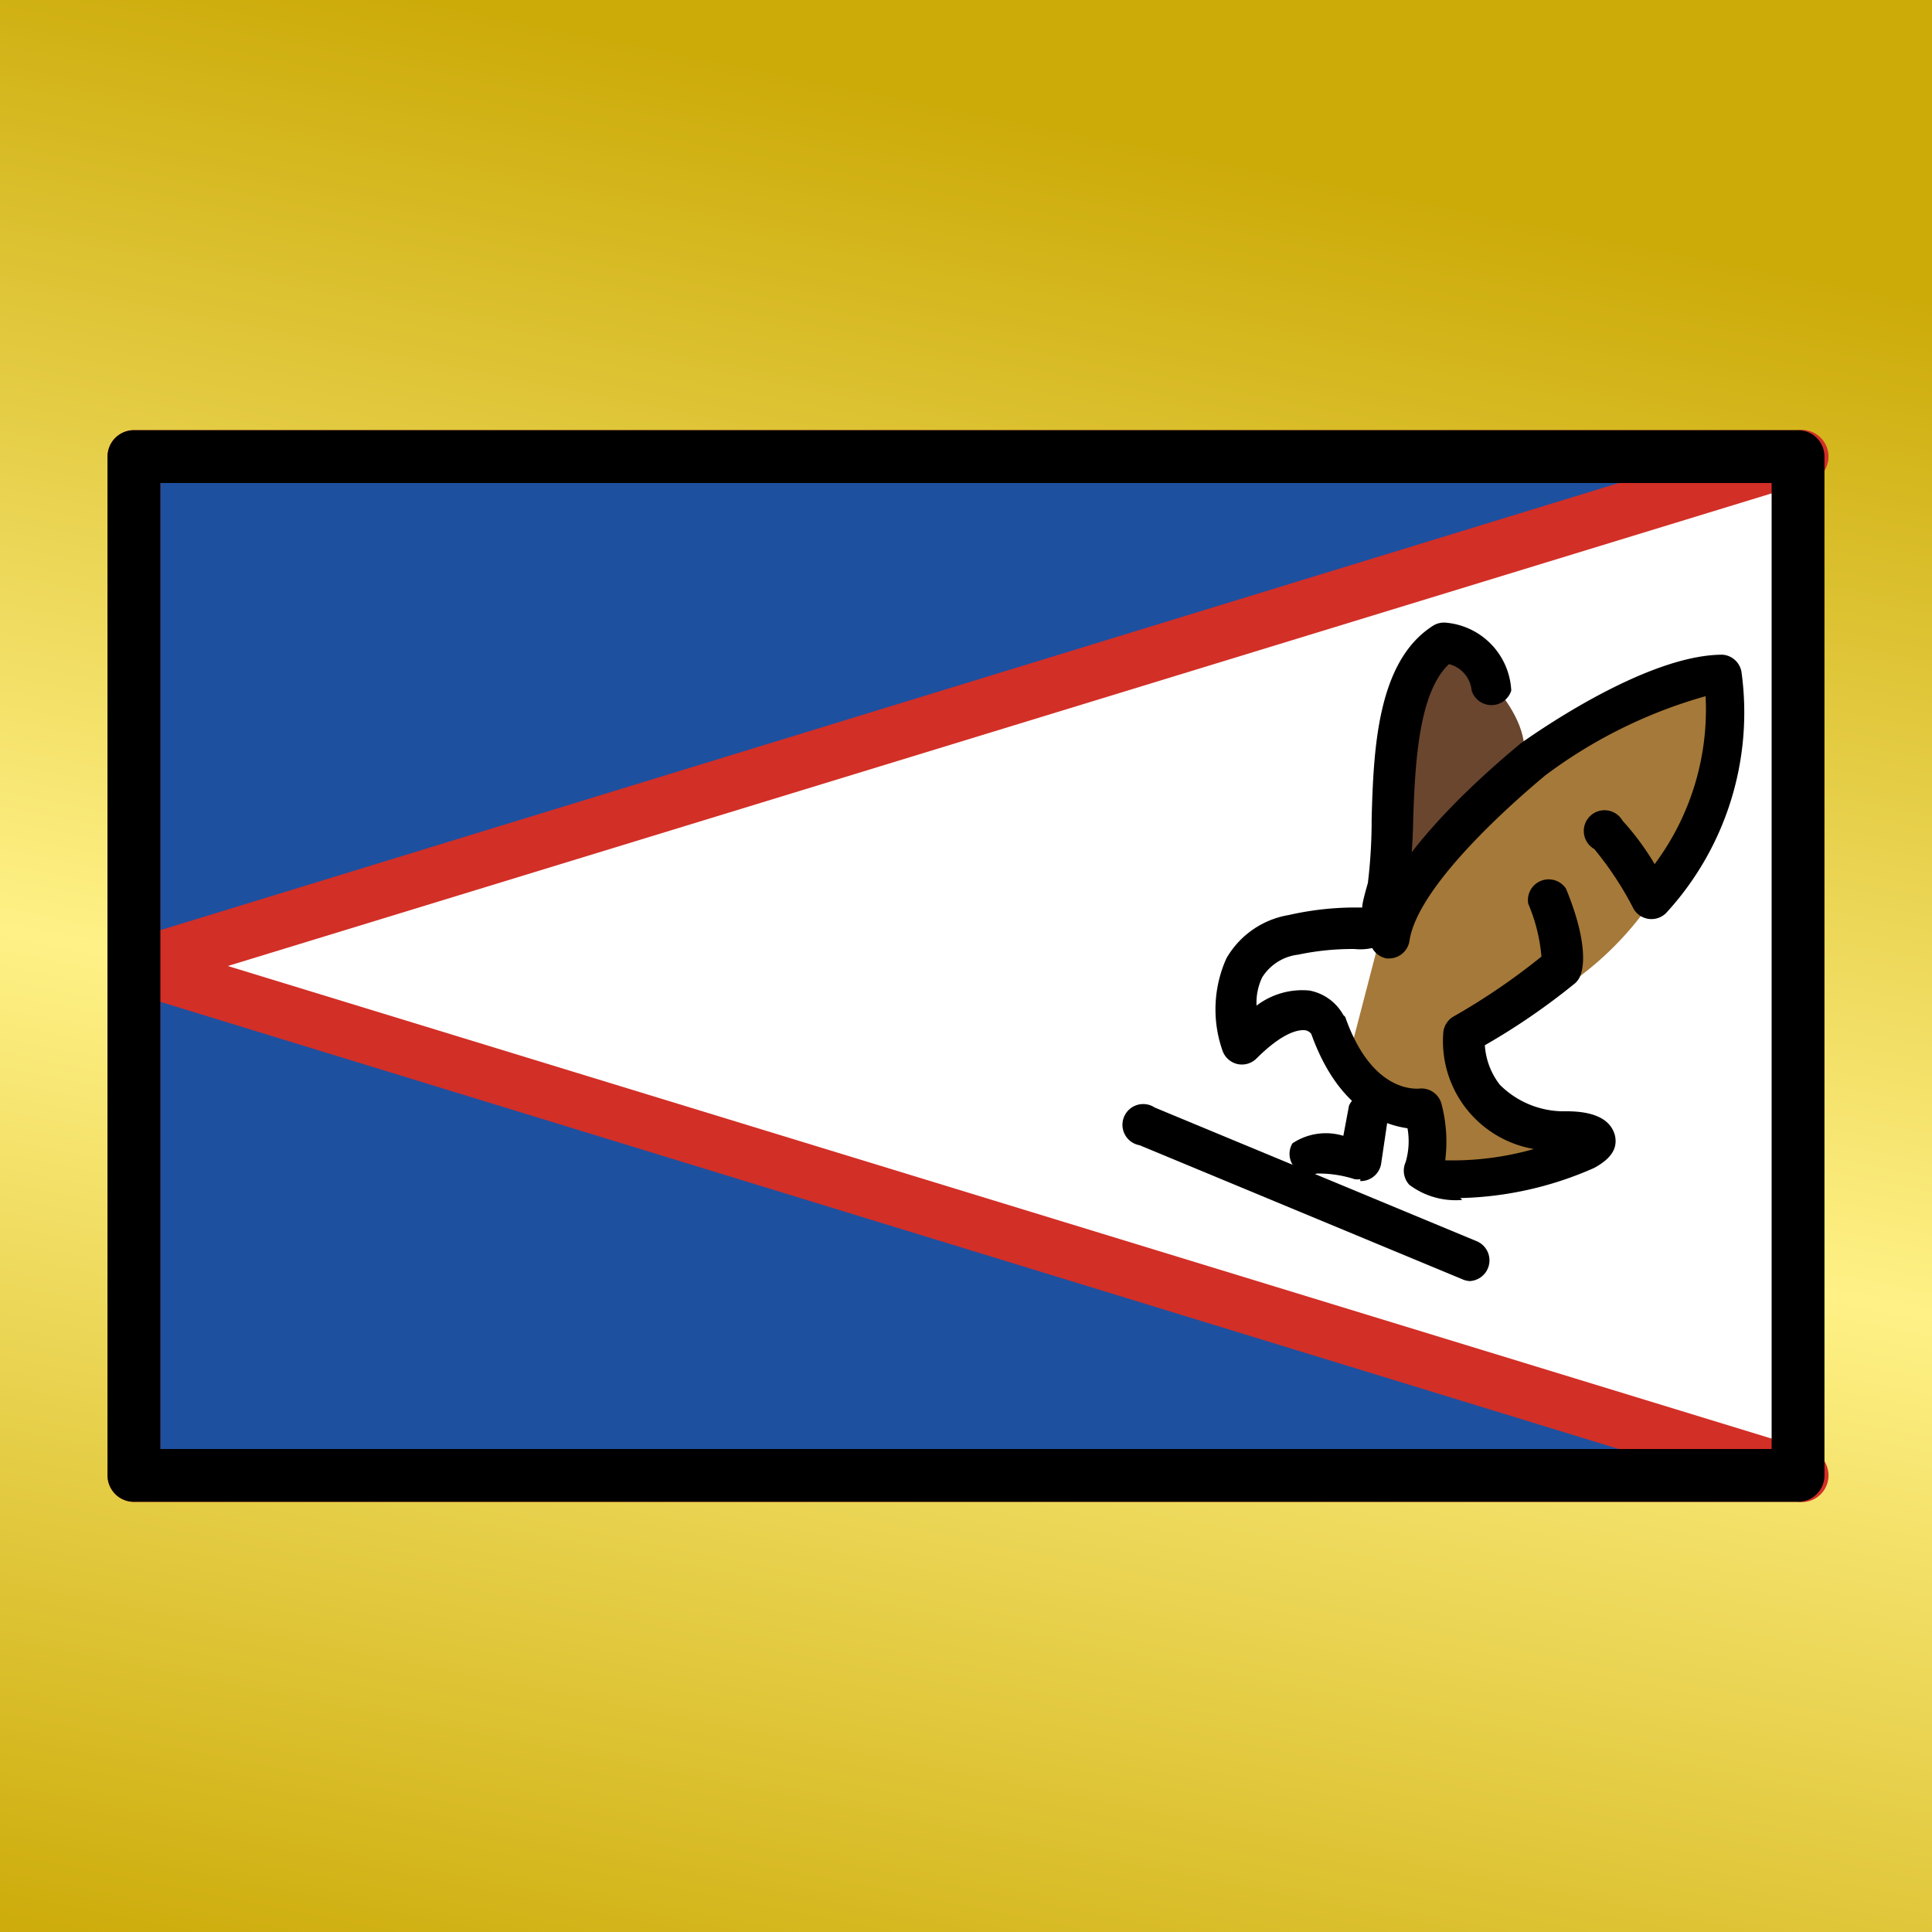
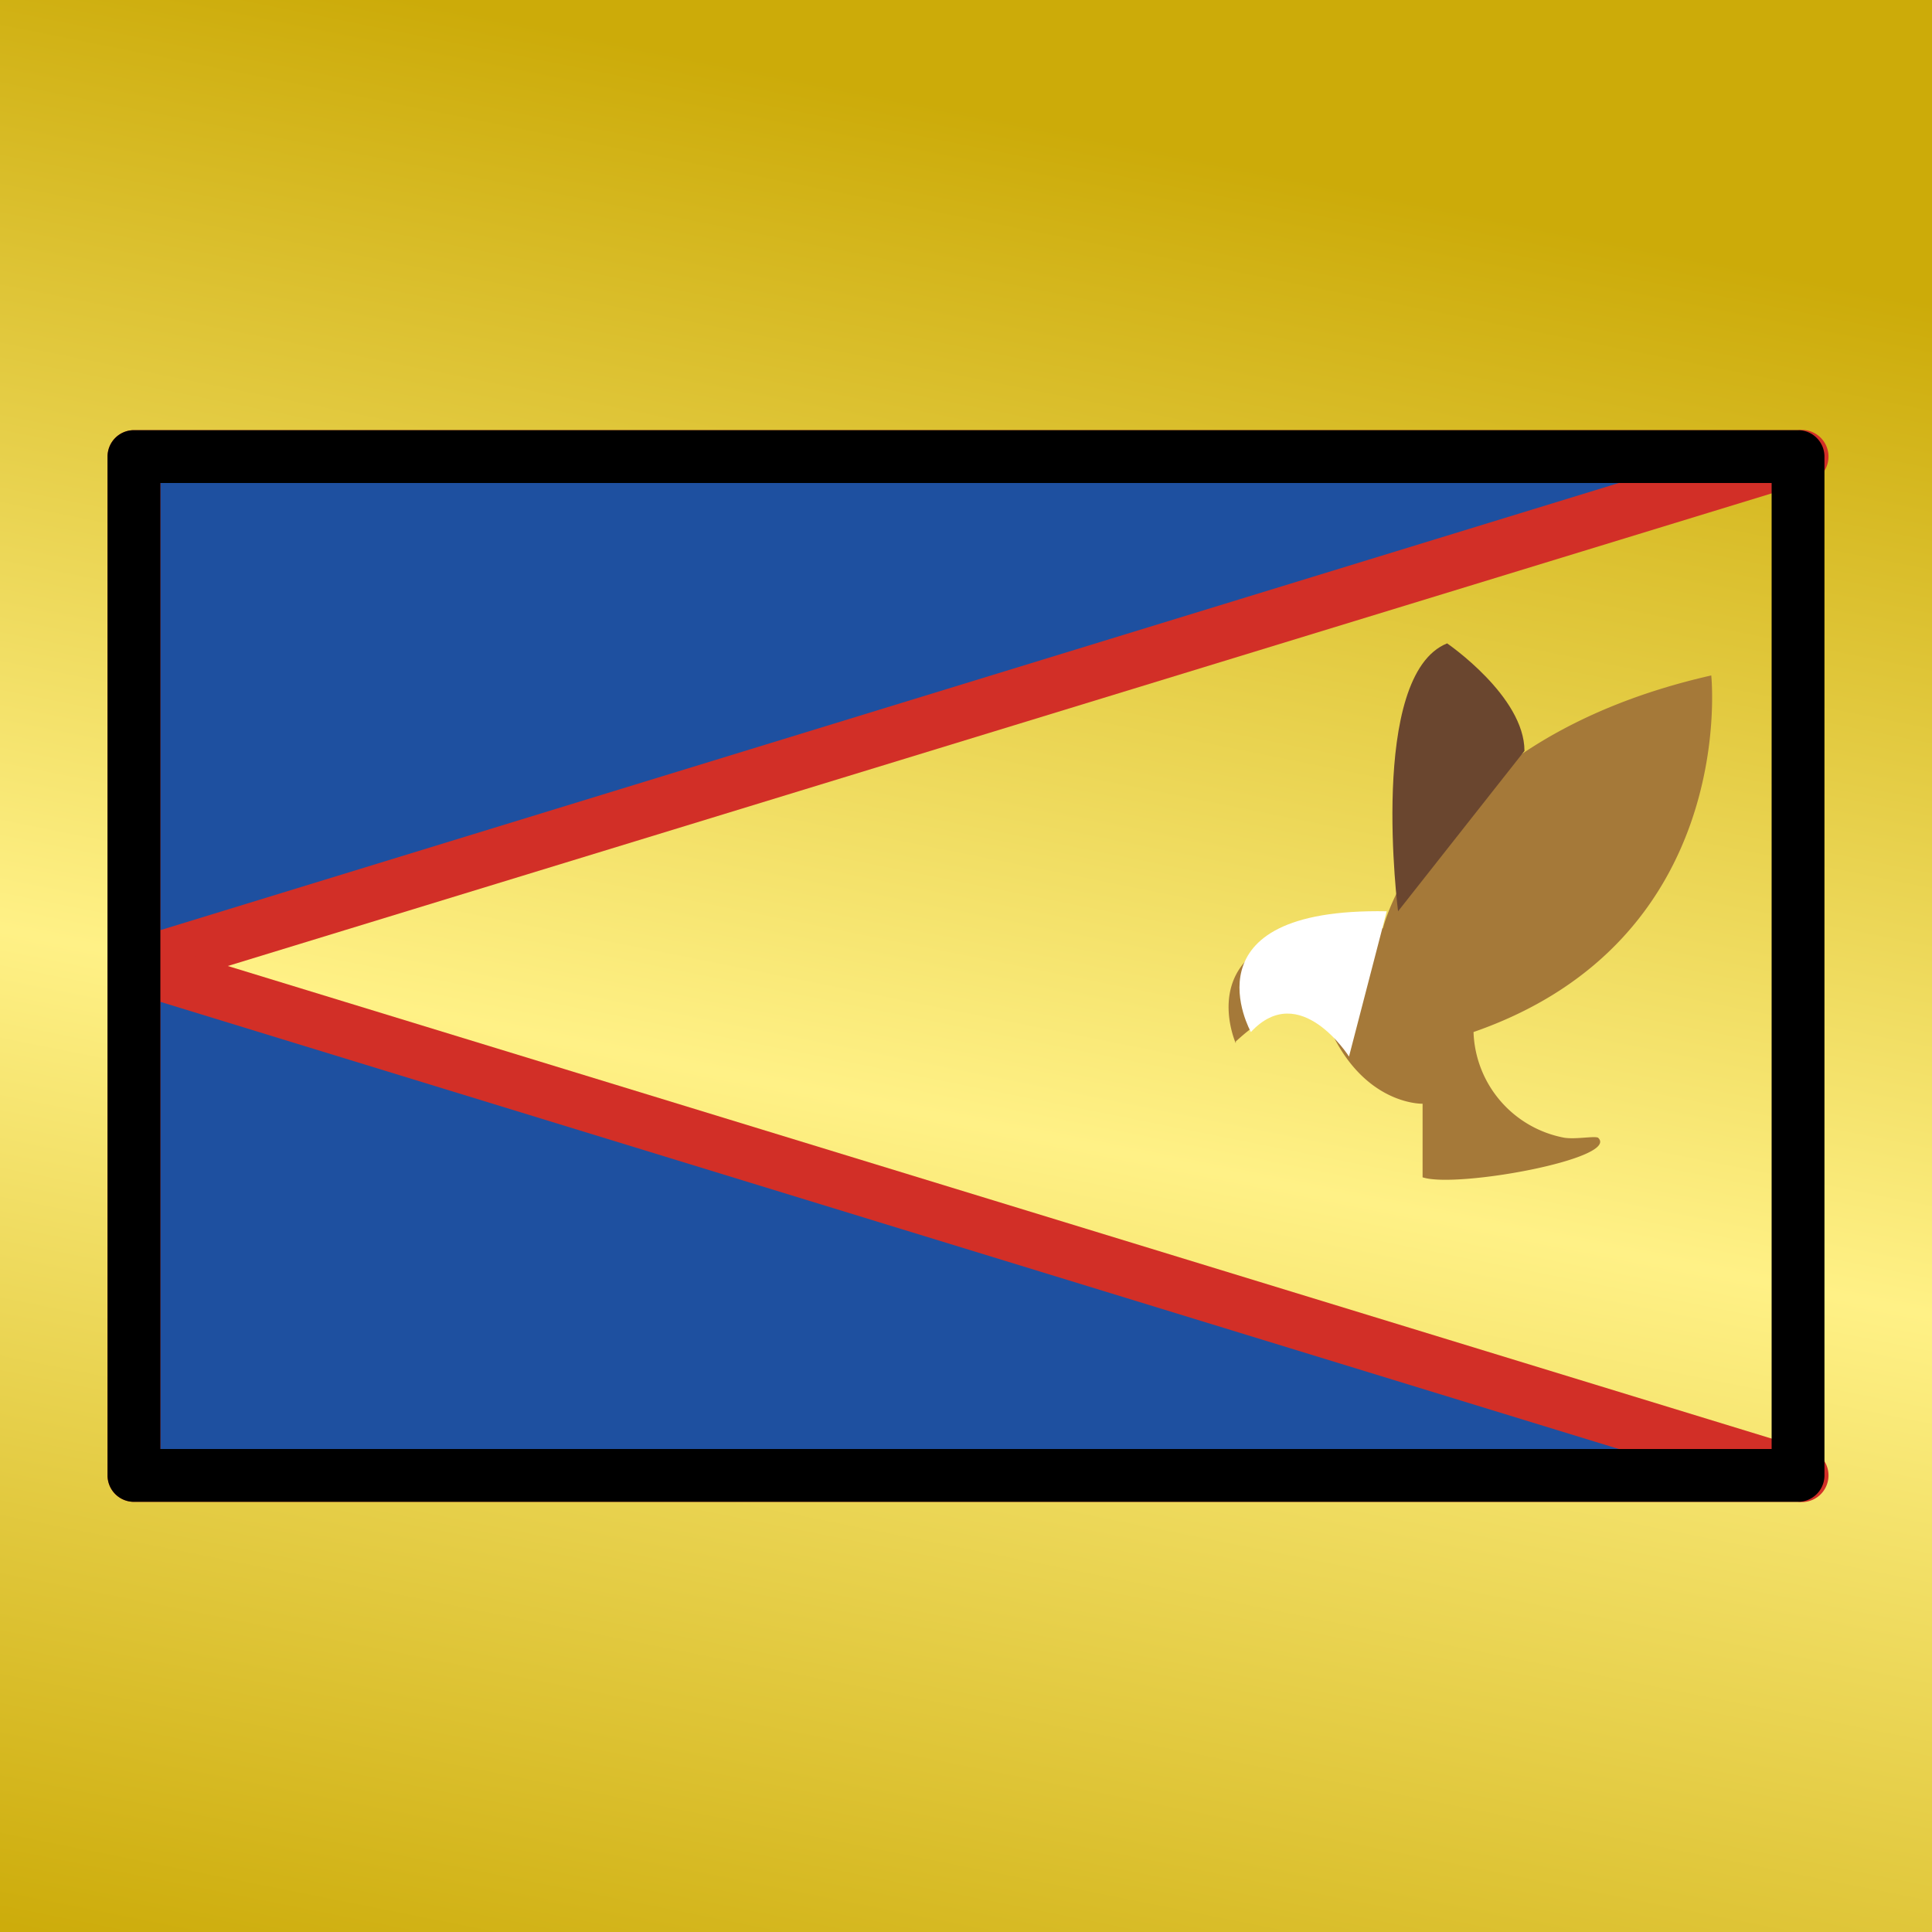
<svg xmlns="http://www.w3.org/2000/svg" viewBox="0 0 1024 1024">
  <rect x="0" y="0" width="1024" height="1024" fill="#333333" stroke="none" />
  <defs>
    <g id="asset782" desc="OpenMoji (CC BY-SA 4.0)/Flags/American Samoa">
-       <path d="M71 242 H953 V782 H71 Z" fill="#ffffff" />
      <path d="M71 512 953 242 H71 Z" fill="#1e50a0" />
      <path d="m71 228 a14 14 0 0 0 -14 14 v270 a14 14 0 0 0 18 14 l882 -270 A14 14 0 0 0 953 228 Zm14 28 H858 L85 493 Z" fill="#d22f27" />
      <path d="M71 782 H953 L71 512 Z" fill="#1e50a0" />
      <path d="M75 498 A14 14 0 0 0 57 512 v270 a14 14 0 0 0 14 14 h882 a14 14 0 0 0 4 -28 zM85 531 858 768 H85 Z" fill="#d22f27" />
      <path d="m655 553 c0 0 -30 -67 78 -61 0 0 24 -100 174 -134 0 0 15 140 -126 189 a59 59 0 0 0 48 56 c6 1 16 -1 18 0 12 11 -75 27 -93 21 v-39 c0 0 -33 1 -51 -44 -1 0 -12 -22 -48 11 z" fill="#a57939" />
      <path d="m741 483 c0 0 -16 -125 26 -142 0 0 41 28 41 57 z" fill="#6a462f" />
      <path d="m715 560 c0 0 -26 -41 -52 -13 0 0 -37 -66 72 -64 z" fill="#ffffff" />
-       <path d="m775 636 a41 41 0 0 1 -28 -8 11 11 0 0 1 -2 -12 v0 a39 39 0 0 0 1 -18 c-14 -2 -37 -11 -51 -50 A5 5 0 0 0 691 546 c-2 0 -10 0 -25 15 a11 11 0 0 1 -10 3 11 11 0 0 1 -8 -7 66 66 0 0 1 2 -49 47 47 0 0 1 33 -23 160 160 0 0 1 34 -4 c2 0 4 0 5 0 0 -2 1 -6 3 -13 a276 276 0 0 0 2 -34 c1 -37 3 -83 32 -102 a11 11 0 0 1 7 -2 38 38 0 0 1 35 36 11 11 0 0 1 -21 0 16 16 0 0 0 -12 -14 c-16 15 -18 52 -19 83 a287 287 0 0 1 -3 37 41 41 0 0 1 -10 27 29 29 0 0 1 -18 4 139 139 0 0 0 -30 3 26 26 0 0 0 -19 12 31 31 0 0 0 -3 15 40 40 0 0 1 28 -8 26 26 0 0 1 18 13 11 11 0 0 1 1 1 c14 40 37 38 39 38 a11 11 0 0 1 12 8 79 79 0 0 1 2 30 158 158 0 0 0 47 -6 58 58 0 0 1 -48 -62 11 11 0 0 1 5 -8 348 348 0 0 0 47 -32 91 91 0 0 0 -7 -28 11 11 0 0 1 20 -8 c12 29 9 42 8 45 a11 11 0 0 1 -3 5 356 356 0 0 1 -48 33 38 38 0 0 0 8 21 48 48 0 0 0 35 14 c8 0 23 1 26 13 1 5 0 11 -11 17 a185 185 0 0 1 -71 16 z" />
-       <path d="m736 508 a11 11 0 0 1 -1 0 11 11 0 0 1 -9 -12 c6 -42 73 -96 80 -102 3 -2 65 -47 107 -47 a11 11 0 0 1 10 9 157 157 0 0 1 -40 128 11 11 0 0 1 -17 -2 176 176 0 0 0 -21 -32 11 11 0 1 1 15 -15 141 141 0 0 1 17 23 137 137 0 0 0 27 -89 258 258 0 0 0 -85 42 c-18 15 -68 59 -72 88 A11 11 0 0 1 736 508 Z" />
-       <path d="M721 625 A11 11 0 0 1 718 625 62 62 0 0 0 698 622 11 11 0 0 1 685 606 32 32 0 0 1 712 602 l3 -16 a11 11 0 0 1 21 4 l-4 27 a11 11 0 0 1 -11 9 zm-23 -3 zm2 -1 0 0 z" />
      <path d="m608 597 171 71 " fill="#ffffff" />
-       <path d="m779 679 a11 11 0 0 1 -4 -1 l-171 -71 a11 11 0 1 1 8 -20 l171 71 A11 11 0 0 1 779 679 Z" />
      <path d="m71 228 a14 14 0 0 0 -14 14 v540 a14 14 0 0 0 14 14 h882 a14 14 0 0 0 14 -14 V242 a14 14 0 0 0 -14 -14 zm14 28 H939 V768 H85 Z" fill="#000000" />
    </g>
    <linearGradient id="gold" x1="0.2" x2="0" y1="0" y2="1">
      <stop offset="0%" stop-color="#CCAB09" />
      <stop offset="50%" stop-color="#FFF186" />
      <stop offset="100%" stop-color="#CCAB09" />
    </linearGradient>
  </defs>
  <rect x="0" y="0" width="100%" height="100%" fill="url(#gold)" />
  <use href="#asset782" />
</svg>